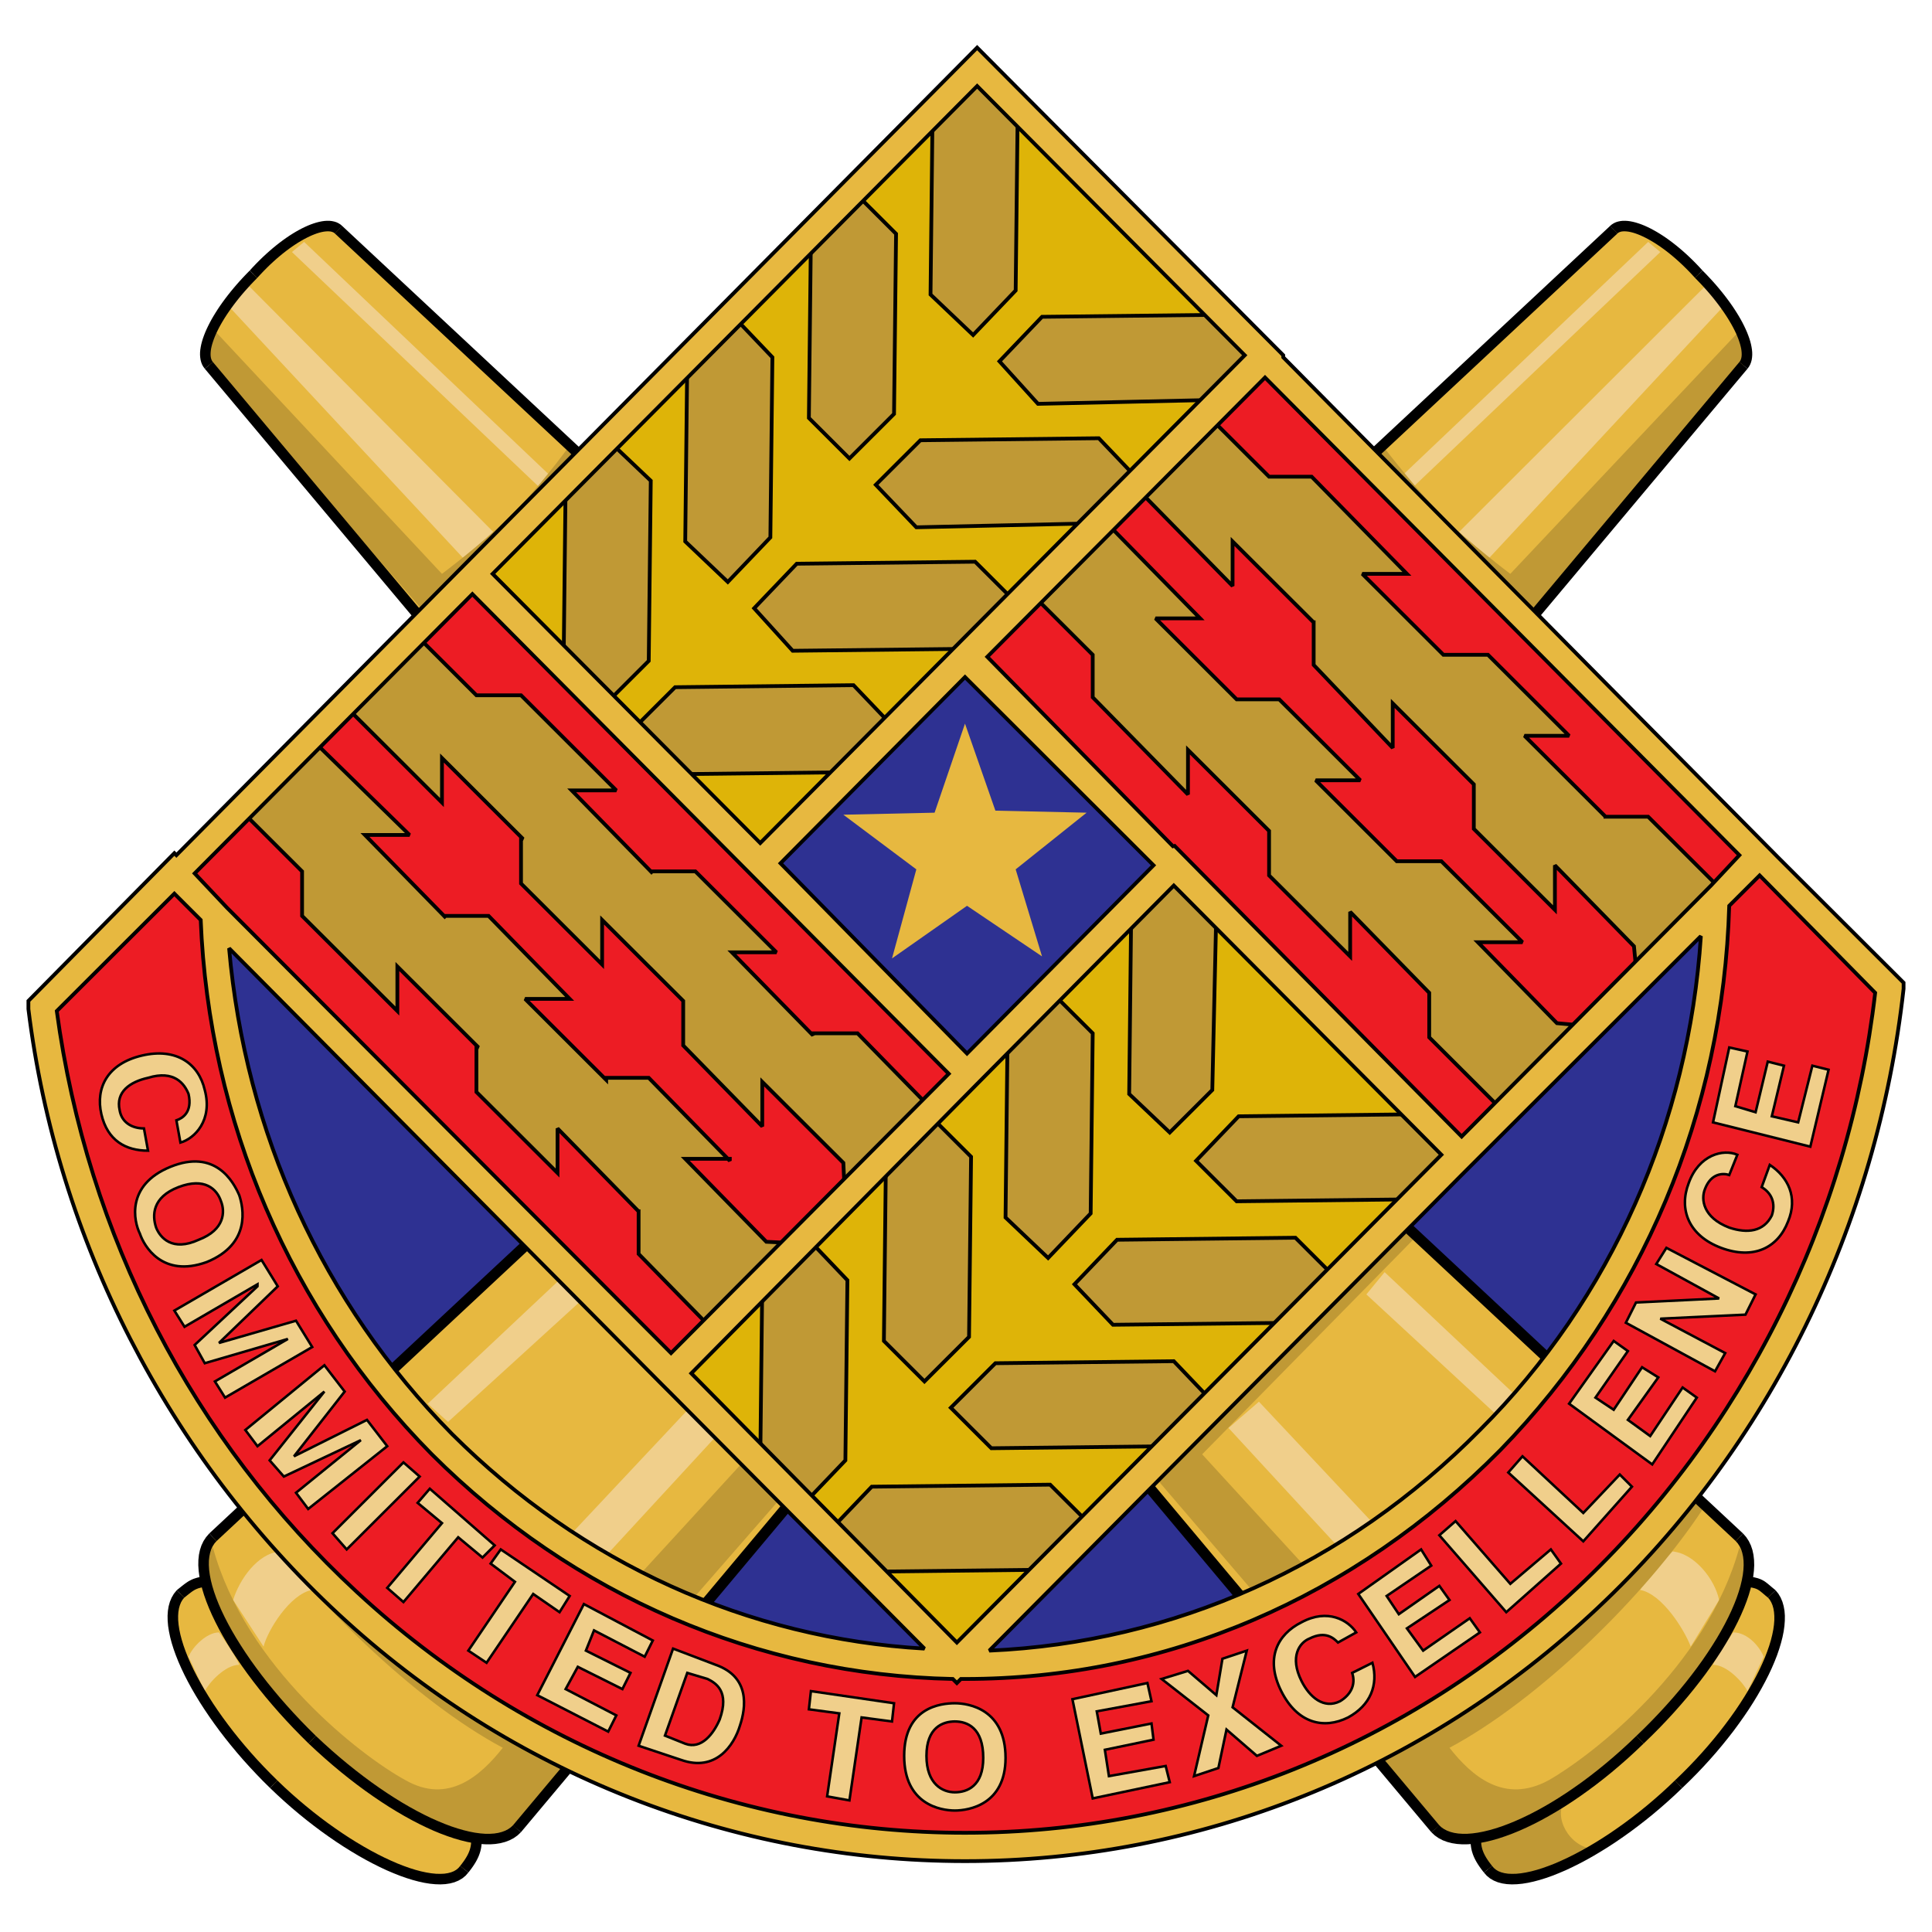
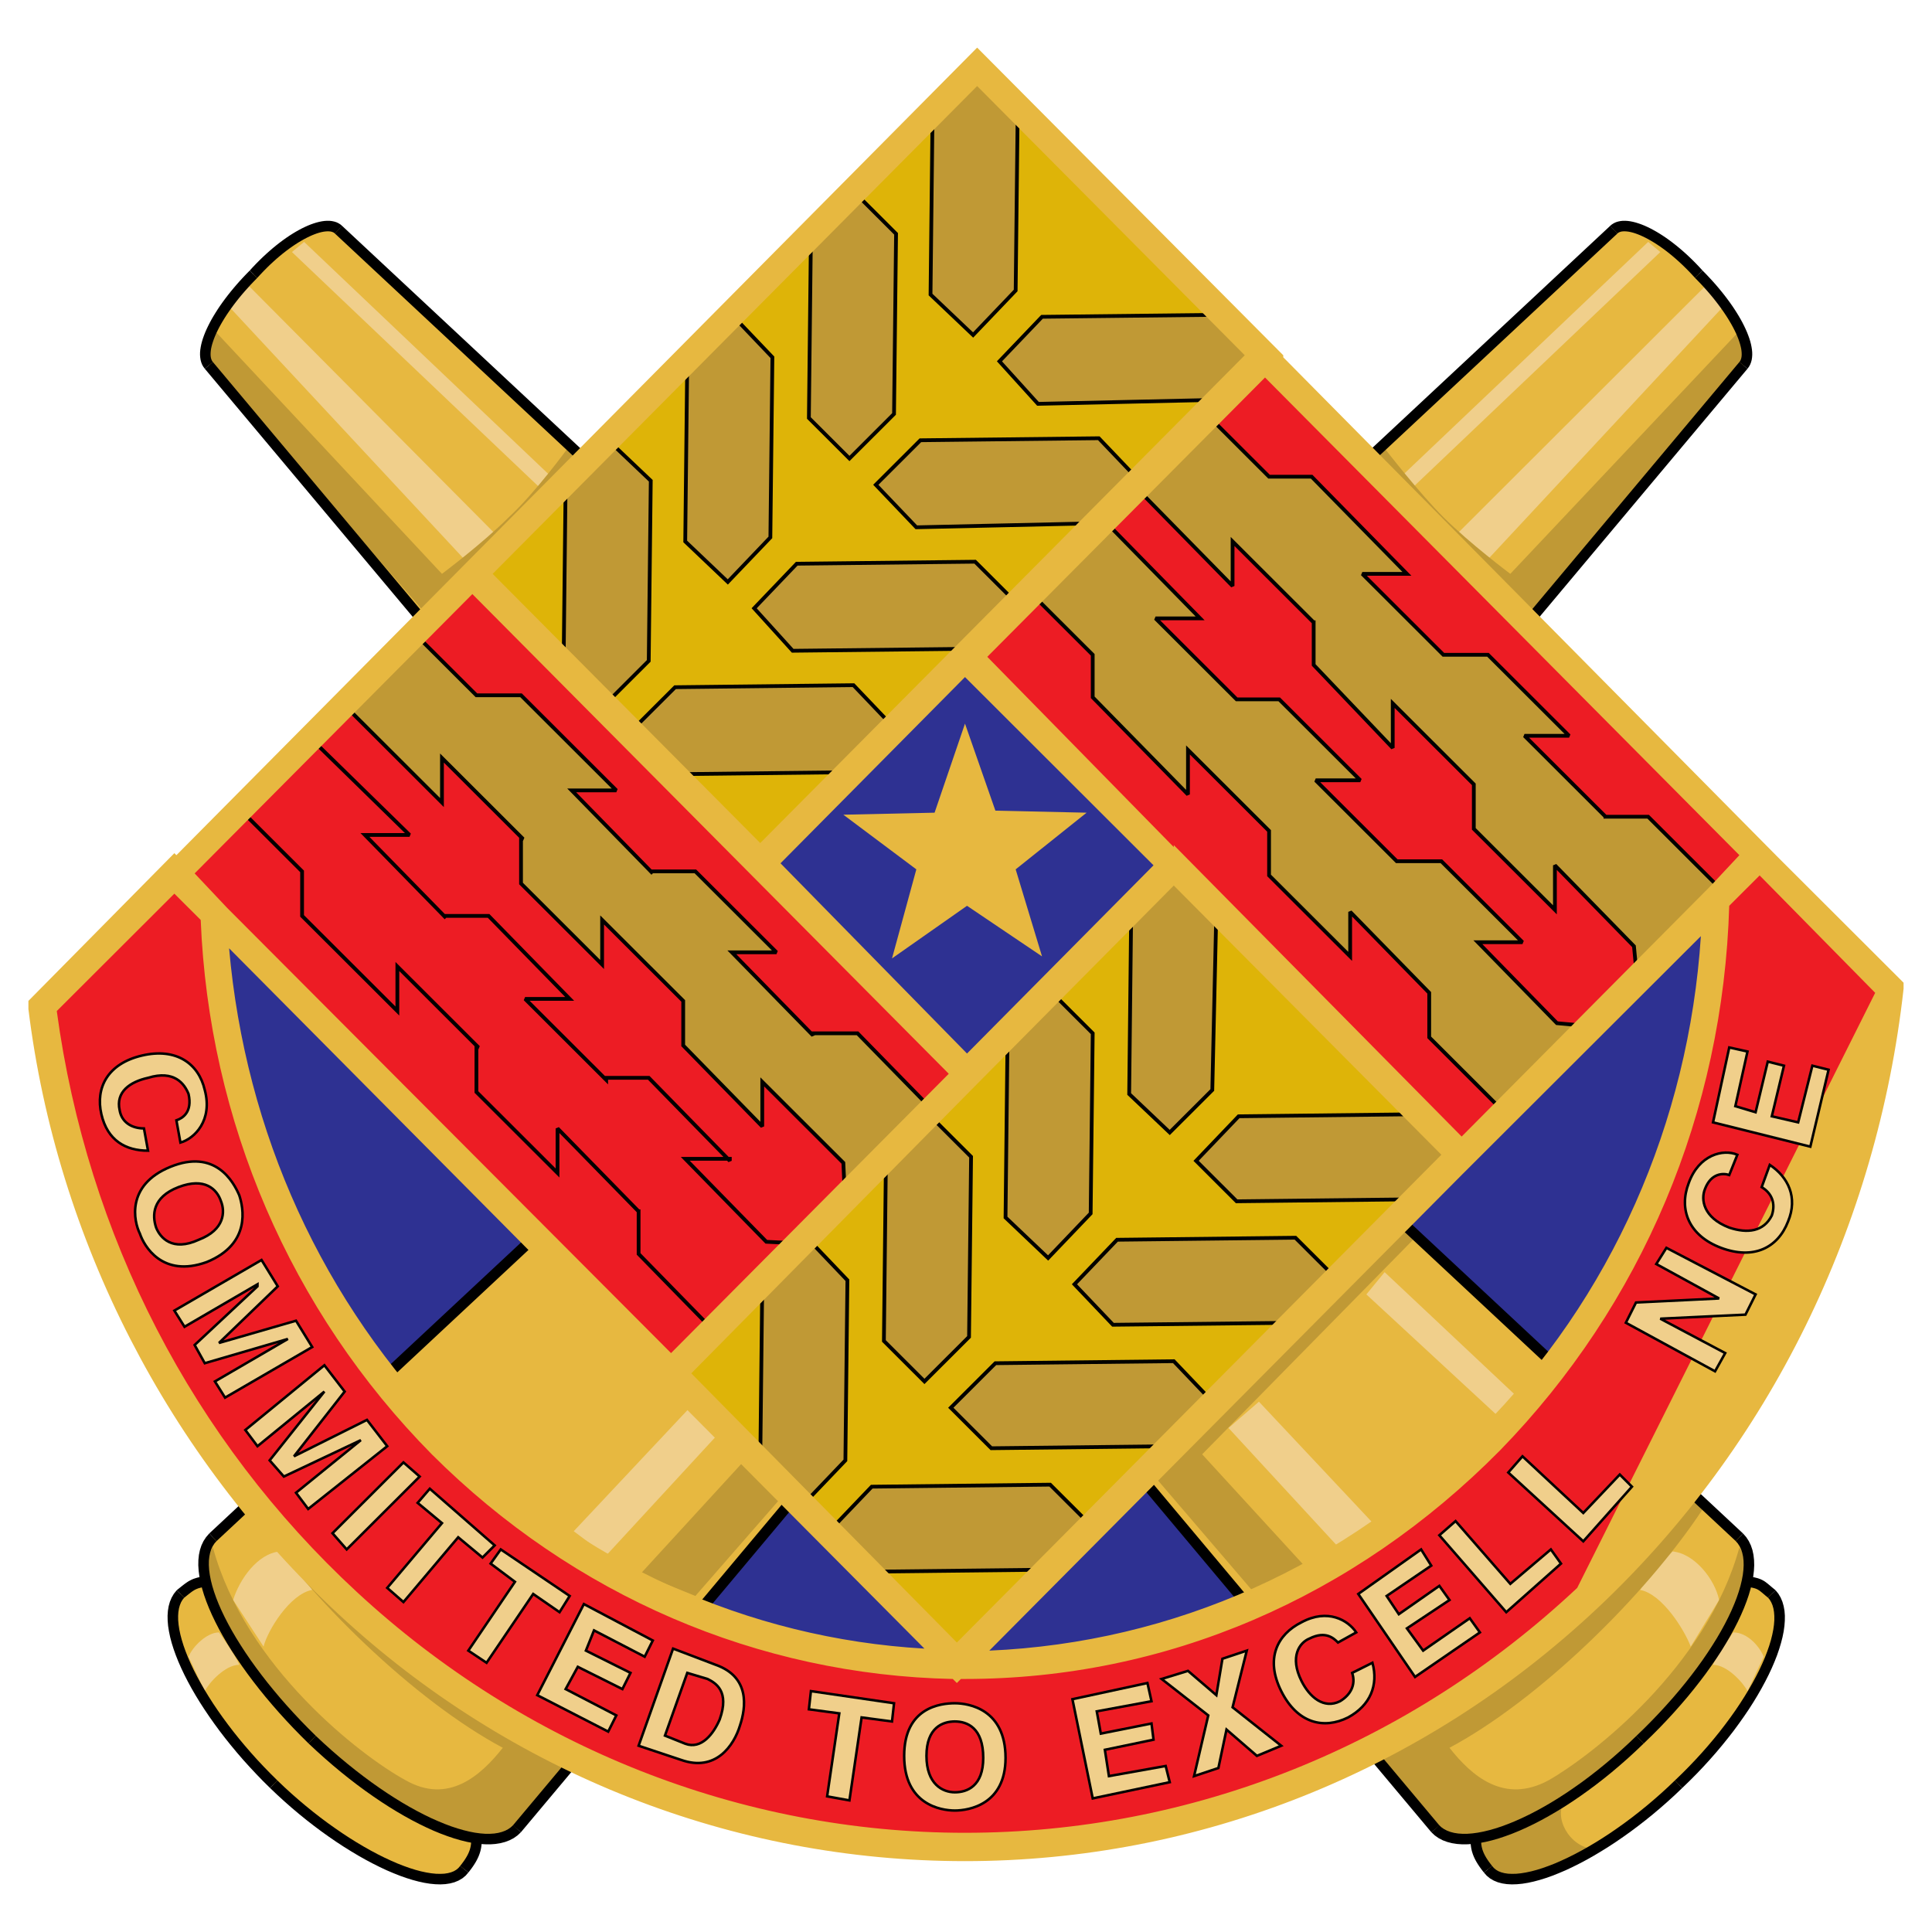
<svg xmlns="http://www.w3.org/2000/svg" version="1.0" id="Layer_1" x="0px" y="0px" width="192.756px" height="192.756px" viewBox="0 0 192.756 192.756" enable-background="new 0 0 192.756 192.756" xml:space="preserve">
  <g>
    <polygon fill-rule="evenodd" clip-rule="evenodd" fill="#FFFFFF" points="0,0 192.756,0 192.756,192.756 0,192.756 0,0  " />
    <path fill-rule="evenodd" clip-rule="evenodd" fill="#2E3192" d="M171.111,90.371c-1.011,41.6-34.182,75.928-74.834,75.928   c-40.653,0-73.621-33.926-75.037-75.12L171.111,90.371L171.111,90.371z" />
    <path fill-rule="evenodd" clip-rule="evenodd" fill="#E7B840" d="M147.245,183.666c0,1.01,0.405,1.816,1.214,2.826   c2.225,3.029,11.528-1.211,19.012-8.48c7.686-7.27,11.934-16.154,9.304-18.982c-1.011-0.809-1.011-1.01-2.225-1.211   L147.245,183.666L147.245,183.666z" />
    <path fill-rule="evenodd" clip-rule="evenodd" fill="#E7B840" d="M33.78,22.924c-1.213-1.211-5.056,0.605-8.495,4.443   c-3.641,3.635-5.663,7.673-4.45,9.087L143.2,182.455c2.832,3.027,12.136-0.809,20.428-8.887c8.495-8.076,12.944-17.164,9.91-20.193   L33.78,22.924L33.78,22.924z" />
    <path fill-rule="evenodd" clip-rule="evenodd" fill="#F0CF8B" d="M174.348,168.723c-0.404-0.809-2.022-2.625-3.438-2.625   c0.404-1.01,2.022-3.232,2.022-3.232c1.416,0,2.63,1.414,3.034,2.424L174.348,168.723L174.348,168.723z" />
    <path fill-rule="evenodd" clip-rule="evenodd" fill="#F0CF8B" d="M168.685,164.279c-0.606-1.615-2.832-5.25-5.057-5.654   c0.81-1.414,3.236-3.836,3.236-3.836c2.225,0.201,4.247,2.826,4.651,4.846L168.685,164.279L168.685,164.279z" />
    <path fill-rule="evenodd" clip-rule="evenodd" fill="#C09935" d="M169.898,150.549c-5.866,8.885-16.585,19.184-25.282,23.828   c2.225,2.826,5.461,5.654,9.91,3.23c4.248-2.424,15.776-11.309,19.012-23.223c0.81,1.211,1.214,2.424,0,5.453   c-1.213,2.826-8.696,14.336-17.394,19.588c-7.686,4.441-8.697,4.441-11.326,3.836c-1.82-0.201-7.686-8.078-7.686-8.078   c12.944-6.461,25.281-17.568,31.147-26.049L169.898,150.549L169.898,150.549z" />
    <path fill-rule="evenodd" clip-rule="evenodd" fill="#C09935" d="M156.145,179.627c-1.214,1.615,0.404,4.645,2.832,4.846   c-3.438,2.02-8.697,4.039-10.113,2.424c-1.416-1.414-1.618-2.02-1.618-3.434C150.279,182.656,156.145,179.627,156.145,179.627   L156.145,179.627z" />
    <polygon fill-rule="evenodd" clip-rule="evenodd" fill="#C09935" points="125.401,159.23 114.683,146.711 139.56,121.469    141.38,123.287 119.94,145.096 130.862,157.01 125.401,159.23  " />
    <polygon fill-rule="evenodd" clip-rule="evenodd" fill="#F0CF8B" points="122.57,142.471 134.301,155.193 137.739,152.77    125.604,139.846 122.57,142.471  " />
    <polygon fill-rule="evenodd" clip-rule="evenodd" fill="#F0CF8B" points="136.323,129.143 150.077,141.865 152.1,140.047    138.144,126.922 136.323,129.143  " />
    <polygon fill-rule="evenodd" clip-rule="evenodd" fill="#F0CF8B" points="29.128,25.145 54.612,49.377 55.421,47.964    30.341,24.135 29.128,25.145  " />
    <polygon fill-rule="evenodd" clip-rule="evenodd" fill="#F0CF8B" points="22.858,30.597 46.926,56.445 49.758,53.618 24.88,28.578    22.858,30.597  " />
    <path fill-rule="evenodd" clip-rule="evenodd" fill="#C09935" d="M20.431,35.848l22.45,25.848l2.832-3.029L58.455,46.55   l-1.82-1.817c0,0-3.236,4.443-5.865,6.866c-2.629,2.625-6.675,5.654-6.675,5.654L21.442,33.021L20.431,35.848L20.431,35.848z" />
    <path fill-rule="evenodd" clip-rule="evenodd" fill="#E7B840" d="M47.533,183.666c0,1.01-0.405,1.816-1.213,2.826   c-2.225,3.029-11.529-1.211-19.012-8.48s-11.933-16.154-9.304-18.982c1.011-0.809,1.214-1.01,2.225-1.211L47.533,183.666   L47.533,183.666z" />
    <path fill-rule="evenodd" clip-rule="evenodd" fill="#E7B840" d="M160.999,22.924c1.213-1.211,5.056,0.605,8.494,4.443   c3.641,3.635,5.663,7.673,4.45,9.087L51.579,182.455c-2.832,3.027-11.934-0.809-20.428-8.887   c-8.292-8.076-12.944-17.164-9.91-20.193L160.999,22.924L160.999,22.924z" />
    <path fill-rule="evenodd" clip-rule="evenodd" fill="#F0CF8B" d="M20.431,168.723c0.404-0.809,2.022-2.625,3.438-2.625   c-0.404-1.01-2.022-3.232-2.022-3.232c-1.213,0-2.629,1.414-3.034,2.424L20.431,168.723L20.431,168.723z" />
    <path fill-rule="evenodd" clip-rule="evenodd" fill="#F0CF8B" d="M26.296,164.279c0.405-1.615,2.629-5.25,4.854-5.654   c-0.809-1.414-3.236-3.836-3.236-3.836c-2.225,0.201-4.045,2.826-4.652,4.846L26.296,164.279L26.296,164.279z" />
    <path fill-rule="evenodd" clip-rule="evenodd" fill="#C09935" d="M24.88,150.549c5.866,8.885,16.585,19.184,25.282,23.828   c-2.225,2.826-5.461,5.654-9.708,3.23c-4.45-2.424-15.979-11.309-19.214-23.223c-0.809,1.211-1.214,2.424,0,5.453   c1.213,2.826,8.697,14.336,17.394,19.588c7.686,4.441,8.697,4.441,11.327,3.836c1.82-0.201,7.888-8.078,7.888-8.078   c-13.147-6.461-25.484-17.568-31.35-26.049L24.88,150.549L24.88,150.549z" />
    <polygon fill-rule="evenodd" clip-rule="evenodd" fill="#C09935" points="69.377,159.23 80.299,146.711 55.219,121.469    53.398,123.287 74.838,145.096 63.916,157.01 69.377,159.23  " />
    <polygon fill-rule="evenodd" clip-rule="evenodd" fill="#F0CF8B" points="72.208,142.471 60.478,155.193 57.242,152.77    69.377,139.846 72.208,142.471  " />
-     <polygon fill-rule="evenodd" clip-rule="evenodd" fill="#F0CF8B" points="58.657,129.143 44.702,141.865 42.679,140.047    56.635,126.922 58.657,129.143  " />
    <polygon fill-rule="evenodd" clip-rule="evenodd" fill="#F0CF8B" points="165.65,25.145 140.166,49.377 139.357,47.964    164.438,24.135 165.65,25.145  " />
    <polygon fill-rule="evenodd" clip-rule="evenodd" fill="#F0CF8B" points="171.921,30.597 147.853,56.445 145.021,53.618    170.101,28.578 171.921,30.597  " />
    <path fill-rule="evenodd" clip-rule="evenodd" fill="#C09935" d="M174.55,35.848L152.1,61.696l-3.034-3.029L136.323,46.55   l1.82-1.817c0,0,3.438,4.443,5.865,6.866c2.63,2.625,6.675,5.654,6.675,5.654l22.854-24.232L174.55,35.848L174.55,35.848z" />
    <polygon fill-rule="evenodd" clip-rule="evenodd" points="177.159,158.672 177.102,158.621 177.015,158.547 176.93,158.479    176.852,158.414 176.778,158.352 176.637,158.234 176.511,158.127 176.449,158.076 176.391,158.025 176.329,157.977    176.268,157.93 176.206,157.881 176.146,157.838 176.086,157.793 176.02,157.752 175.954,157.711 175.886,157.674 175.815,157.635    175.743,157.602 175.67,157.568 175.592,157.535 175.51,157.508 175.428,157.477 175.342,157.451 175.255,157.428 175.161,157.406    175.068,157.381 174.967,157.361 174.86,157.338 174.752,157.32 174.636,157.301 174.464,158.336 174.567,158.355 174.668,158.373    174.756,158.389 174.837,158.408 174.915,158.424 174.984,158.445 175.05,158.461 175.107,158.479 175.161,158.496    175.209,158.516 175.254,158.533 175.299,158.553 175.338,158.574 175.379,158.594 175.416,158.619 175.456,158.641    175.493,158.668 175.537,158.695 175.582,158.727 175.626,158.76 175.671,158.797 175.72,158.838 175.775,158.881 175.832,158.928    175.958,159.035 176.1,159.156 176.179,159.223 176.264,159.291 176.352,159.363 176.447,159.438 176.391,159.387  " />
    <polygon fill-rule="evenodd" clip-rule="evenodd" points="167.837,178.387 167.832,178.391 168.549,177.699 169.247,176.998    169.924,176.287 170.576,175.574 171.208,174.855 171.813,174.135 172.396,173.414 172.957,172.693 173.488,171.971    173.996,171.254 174.479,170.541 174.932,169.834 175.357,169.133 175.755,168.439 176.123,167.756 176.464,167.082    176.773,166.422 177.051,165.773 177.299,165.141 177.512,164.521 177.693,163.92 177.842,163.336 177.956,162.77 178.033,162.221    178.072,161.693 178.077,161.191 178.039,160.705 177.957,160.244 177.831,159.805 177.657,159.393 177.433,159.014    177.159,158.672 176.391,159.387 176.569,159.609 176.719,159.865 176.841,160.15 176.934,160.475 176.994,160.832    177.024,161.225 177.024,161.652 176.989,162.109 176.92,162.594 176.817,163.105 176.683,163.641 176.514,164.201    176.312,164.779 176.08,165.379 175.814,165.994 175.519,166.627 175.193,167.271 174.837,167.93 174.453,168.6 174.039,169.279    173.599,169.967 173.133,170.66 172.638,171.359 172.117,172.061 171.574,172.766 171.003,173.471 170.41,174.174 169.795,174.875    169.154,175.574 168.494,176.266 167.813,176.951 167.109,177.631 167.104,177.635  " />
    <polygon fill-rule="evenodd" clip-rule="evenodd" points="148.05,186.82 148.035,186.803 148.322,187.133 148.656,187.408    149.034,187.627 149.443,187.795 149.881,187.91 150.347,187.98 150.838,188.006 151.349,187.99 151.885,187.938 152.443,187.848    153.024,187.721 153.624,187.561 154.245,187.367 154.884,187.141 155.536,186.881 156.209,186.594 156.893,186.273    157.589,185.924 158.3,185.547 159.017,185.143 159.743,184.709 160.478,184.252 161.216,183.768 161.959,183.258 162.702,182.727    163.446,182.17 164.191,181.592 164.932,180.992 165.669,180.369 166.398,179.729 167.122,179.068 167.837,178.387    167.104,177.635 166.407,178.301 165.699,178.947 164.982,179.576 164.261,180.184 163.536,180.771 162.81,181.338    162.081,181.881 161.354,182.4 160.631,182.896 159.91,183.369 159.197,183.814 158.489,184.234 157.793,184.627 157.108,184.992    156.436,185.328 155.777,185.635 155.139,185.914 154.514,186.158 153.912,186.373 153.333,186.555 152.777,186.703    152.251,186.816 151.75,186.898 151.283,186.945 150.846,186.955 150.45,186.938 150.091,186.883 149.772,186.799 149.494,186.688    149.257,186.547 149.055,186.381 148.883,186.184 148.868,186.166  " />
    <polygon fill-rule="evenodd" clip-rule="evenodd" points="146.719,183.666 146.72,183.771 146.724,183.879 146.729,183.986    146.742,184.088 146.753,184.193 146.769,184.297 146.785,184.398 146.807,184.502 146.83,184.605 146.854,184.703    146.885,184.801 146.916,184.904 146.95,185.002 146.986,185.098 147.025,185.195 147.067,185.291 147.11,185.387 147.158,185.482    147.206,185.58 147.259,185.674 147.312,185.77 147.369,185.863 147.426,185.957 147.486,186.053 147.551,186.146 147.615,186.244    147.682,186.336 147.751,186.434 147.821,186.527 147.895,186.625 147.971,186.723 148.05,186.82 148.868,186.166 148.798,186.074    148.729,185.988 148.664,185.9 148.598,185.812 148.537,185.729 148.478,185.645 148.422,185.562 148.37,185.482 148.318,185.402    148.269,185.322 148.224,185.244 148.18,185.168 148.14,185.092 148.1,185.016 148.064,184.941 148.029,184.867 147.999,184.793    147.969,184.721 147.941,184.645 147.915,184.572 147.893,184.502 147.874,184.428 147.854,184.354 147.835,184.281    147.821,184.209 147.809,184.133 147.797,184.059 147.787,183.982 147.782,183.904 147.776,183.826 147.772,183.748    147.771,183.666  " />
    <polygon fill-rule="evenodd" clip-rule="evenodd" points="25.657,27.737 25.676,27.715 25.993,27.37 26.311,27.037 26.631,26.713    26.949,26.404 27.269,26.108 27.587,25.822 27.905,25.551 28.221,25.292 28.533,25.047 28.845,24.815 29.151,24.597 29.451,24.395    29.75,24.203 30.042,24.029 30.328,23.866 30.606,23.72 30.875,23.589 31.137,23.471 31.39,23.37 31.632,23.282 31.861,23.211    32.08,23.156 32.285,23.115 32.476,23.091 32.652,23.079 32.813,23.081 32.954,23.093 33.076,23.117 33.18,23.153 33.271,23.191    33.344,23.239 33.408,23.295 34.151,22.552 33.973,22.398 33.772,22.272 33.562,22.172 33.338,22.103 33.106,22.055 32.867,22.029    32.624,22.028 32.372,22.044 32.113,22.08 31.849,22.133 31.578,22.202 31.298,22.289 31.015,22.389 30.726,22.505 30.431,22.637    30.128,22.784 29.821,22.947 29.511,23.121 29.195,23.312 28.876,23.515 28.551,23.735 28.224,23.969 27.896,24.214 27.563,24.475    27.231,24.747 26.896,25.034 26.562,25.332 26.226,25.645 25.89,25.97 25.558,26.305 25.224,26.655 24.894,27.017 24.913,26.995     " />
    <polygon fill-rule="evenodd" clip-rule="evenodd" points="21.238,36.117 21.234,36.112 21.173,36.031 21.122,35.935 21.078,35.825    21.043,35.697 21.02,35.553 21.01,35.39 21.013,35.208 21.029,35.01 21.059,34.797 21.108,34.571 21.17,34.333 21.25,34.082    21.342,33.819 21.45,33.545 21.572,33.265 21.71,32.975 21.863,32.676 22.03,32.372 22.21,32.061 22.403,31.744 22.61,31.422    22.83,31.097 23.061,30.768 23.305,30.435 23.561,30.1 23.828,29.762 24.106,29.425 24.396,29.087 24.696,28.748 25.006,28.409    25.327,28.074 25.657,27.737 24.913,26.995 24.57,27.343 24.237,27.695 23.914,28.045 23.603,28.397 23.3,28.752 23.009,29.105    22.73,29.456 22.462,29.807 22.206,30.155 21.961,30.502 21.729,30.848 21.512,31.189 21.305,31.526 21.112,31.858 20.934,32.188    20.77,32.511 20.618,32.829 20.48,33.143 20.359,33.45 20.251,33.75 20.16,34.044 20.084,34.333 20.027,34.613 19.984,34.887    19.96,35.154 19.957,35.414 19.976,35.667 20.015,35.915 20.079,36.154 20.168,36.382 20.29,36.597 20.437,36.794 20.433,36.79     " />
    <polygon fill-rule="evenodd" clip-rule="evenodd" points="142.815,182.811 143.604,182.117 21.238,36.117 20.433,36.79    142.797,182.791 142.815,182.811  " />
    <polygon fill-rule="evenodd" clip-rule="evenodd" points="163.267,173.189 163.262,173.193 162.488,173.932 161.712,174.643    160.932,175.33 160.15,175.99 159.368,176.625 158.588,177.232 157.812,177.811 157.036,178.359 156.269,178.883 155.507,179.375    154.753,179.84 154.008,180.273 153.275,180.676 152.556,181.047 151.852,181.385 151.161,181.693 150.486,181.969    149.834,182.213 149.199,182.422 148.588,182.596 148,182.738 147.438,182.846 146.903,182.918 146.399,182.957 145.924,182.959    145.482,182.93 145.078,182.867 144.707,182.771 144.376,182.646 144.077,182.492 143.813,182.309 143.585,182.098    142.815,182.811 143.155,183.127 143.534,183.391 143.947,183.607 144.395,183.773 144.868,183.895 145.371,183.973    145.895,184.01 146.441,184.004 147.015,183.961 147.606,183.881 148.222,183.764 148.855,183.611 149.509,183.424 150.18,183.201    150.868,182.947 151.571,182.66 152.291,182.338 153.023,181.986 153.77,181.6 154.525,181.184 155.291,180.738 156.065,180.264    156.848,179.756 157.636,179.221 158.428,178.656 159.225,178.064 160.022,177.445 160.821,176.799 161.618,176.123    162.415,175.424 163.208,174.695 163.994,173.945 163.989,173.949  " />
    <polygon fill-rule="evenodd" clip-rule="evenodd" points="173.181,153.76 173.167,153.746 173.382,153.992 173.562,154.27    173.71,154.578 173.824,154.92 173.907,155.297 173.954,155.707 173.965,156.152 173.94,156.627 173.88,157.133 173.78,157.666    173.646,158.225 173.475,158.807 173.268,159.414 173.024,160.041 172.747,160.686 172.434,161.35 172.089,162.027    171.708,162.723 171.298,163.43 170.853,164.146 170.379,164.875 169.872,165.617 169.336,166.361 168.77,167.113 168.177,167.869    167.555,168.629 166.904,169.393 166.227,170.154 165.525,170.916 164.796,171.678 164.045,172.436 163.267,173.189    163.989,173.949 164.78,173.182 165.55,172.41 166.29,171.635 167.008,170.857 167.697,170.078 168.36,169.303 168.995,168.525    169.604,167.75 170.184,166.98 170.731,166.215 171.25,165.459 171.741,164.709 172.197,163.967 172.625,163.236 173.019,162.516    173.38,161.809 173.706,161.115 173.999,160.436 174.256,159.771 174.478,159.125 174.662,158.494 174.81,157.883 174.919,157.289    174.988,156.717 175.018,156.166 175.002,155.637 174.944,155.127 174.841,154.645 174.685,154.184 174.479,153.756    174.221,153.359 173.91,153.004 173.896,152.99  " />
    <polygon fill-rule="evenodd" clip-rule="evenodd" points="33.408,23.295 33.422,23.308 173.181,153.76 173.896,152.99    34.137,22.54 33.408,23.295  " />
    <polygon fill-rule="evenodd" clip-rule="evenodd" points="18.388,159.387 18.331,159.438 18.514,159.295 18.676,159.164    18.752,159.105 18.823,159.047 18.891,158.996 18.957,158.945 19.018,158.896 19.079,158.852 19.132,158.812 19.183,158.775    19.236,158.742 19.286,158.707 19.335,158.68 19.381,158.65 19.428,158.623 19.471,158.6 19.517,158.576 19.565,158.557    19.612,158.533 19.664,158.516 19.712,158.496 19.763,158.475 19.82,158.457 19.882,158.441 19.945,158.424 20.014,158.404    20.085,158.387 20.161,158.369 20.243,158.35 20.332,158.334 20.126,157.303 20.03,157.324 19.935,157.342 19.843,157.363    19.754,157.387 19.669,157.406 19.586,157.432 19.508,157.455 19.43,157.482 19.351,157.508 19.273,157.535 19.201,157.568    19.129,157.598 19.06,157.633 18.99,157.668 18.918,157.705 18.851,157.742 18.784,157.781 18.719,157.824 18.652,157.867    18.588,157.914 18.519,157.959 18.45,158.01 18.384,158.059 18.315,158.111 18.246,158.166 18.173,158.223 18.098,158.281    18.021,158.344 17.856,158.475 17.677,158.621 17.619,158.672  " />
    <polygon fill-rule="evenodd" clip-rule="evenodd" points="27.674,177.635 27.674,177.635 26.989,176.955 26.322,176.27    25.672,175.578 25.046,174.879 24.438,174.176 23.852,173.473 23.288,172.768 22.747,172.062 22.229,171.359 21.736,170.66    21.268,169.967 20.828,169.279 20.413,168.6 20.025,167.928 19.666,167.27 19.334,166.623 19.033,165.99 18.764,165.375    18.525,164.775 18.317,164.195 18.143,163.635 18.001,163.1 17.892,162.588 17.818,162.102 17.776,161.646 17.771,161.221    17.797,160.828 17.856,160.469 17.946,160.148 18.063,159.861 18.212,159.607 18.388,159.387 17.619,158.672 17.344,159.016    17.123,159.396 16.95,159.809 16.828,160.248 16.752,160.709 16.719,161.195 16.728,161.701 16.773,162.23 16.86,162.775    16.978,163.342 17.132,163.926 17.321,164.527 17.542,165.145 17.794,165.777 18.079,166.426 18.393,167.088 18.736,167.758    19.107,168.441 19.508,169.133 19.936,169.834 20.392,170.541 20.873,171.254 21.379,171.971 21.907,172.691 22.461,173.412    23.038,174.133 23.637,174.854 24.256,175.572 24.899,176.283 25.561,176.992 26.241,177.695 26.941,178.387 26.941,178.387  " />
    <polygon fill-rule="evenodd" clip-rule="evenodd" points="45.911,186.166 45.896,186.184 45.724,186.381 45.522,186.547    45.285,186.688 45.006,186.799 44.688,186.883 44.328,186.938 43.933,186.955 43.495,186.945 43.028,186.898 42.528,186.816    42.001,186.703 41.446,186.555 40.867,186.373 40.265,186.158 39.643,185.914 39.002,185.635 38.343,185.328 37.67,184.992    36.986,184.627 36.289,184.234 35.582,183.814 34.869,183.369 34.147,182.896 33.426,182.4 32.698,181.881 31.969,181.338    31.242,180.771 30.518,180.184 29.796,179.576 29.079,178.947 28.372,178.301 27.674,177.635 26.941,178.387 27.657,179.068    28.38,179.729 29.109,180.369 29.847,180.992 30.587,181.592 31.332,182.17 32.077,182.727 32.82,183.258 33.563,183.768    34.302,184.252 35.036,184.709 35.762,185.143 36.479,185.547 37.189,185.924 37.886,186.273 38.57,186.594 39.24,186.881    39.896,187.141 40.534,187.367 41.154,187.561 41.754,187.721 42.335,187.848 42.894,187.938 43.43,187.99 43.94,188.006    44.432,187.98 44.897,187.91 45.335,187.795 45.745,187.627 46.122,187.408 46.457,187.133 46.743,186.803 46.729,186.82  " />
    <polygon fill-rule="evenodd" clip-rule="evenodd" points="47.007,183.666 47.006,183.748 47.002,183.826 46.997,183.904    46.992,183.982 46.981,184.059 46.97,184.133 46.957,184.209 46.943,184.281 46.925,184.354 46.905,184.428 46.886,184.502    46.864,184.572 46.837,184.645 46.81,184.721 46.779,184.793 46.749,184.867 46.714,184.941 46.679,185.016 46.639,185.092    46.599,185.168 46.555,185.244 46.51,185.322 46.461,185.402 46.409,185.482 46.357,185.562 46.301,185.645 46.242,185.729    46.18,185.812 46.115,185.9 46.05,185.988 45.981,186.074 45.911,186.166 46.729,186.82 46.808,186.723 46.884,186.625    46.958,186.527 47.028,186.434 47.097,186.336 47.164,186.244 47.229,186.146 47.293,186.053 47.353,185.957 47.41,185.863    47.467,185.77 47.52,185.674 47.572,185.58 47.62,185.482 47.668,185.387 47.711,185.291 47.754,185.195 47.792,185.098    47.828,185.002 47.862,184.904 47.894,184.801 47.924,184.703 47.949,184.605 47.972,184.502 47.994,184.398 48.01,184.297    48.026,184.193 48.037,184.088 48.049,183.986 48.055,183.879 48.059,183.771 48.06,183.666  " />
    <polygon fill-rule="evenodd" clip-rule="evenodd" points="169.865,26.995 169.885,27.017 169.555,26.655 169.221,26.305    168.889,25.97 168.553,25.645 168.217,25.332 167.883,25.034 167.548,24.747 167.215,24.475 166.883,24.214 166.555,23.969    166.228,23.735 165.902,23.515 165.584,23.312 165.268,23.121 164.957,22.947 164.65,22.784 164.348,22.637 164.053,22.505    163.764,22.389 163.48,22.289 163.2,22.202 162.93,22.133 162.665,22.08 162.406,22.044 162.155,22.028 161.911,22.029    161.673,22.055 161.439,22.103 161.216,22.172 161.006,22.272 160.806,22.398 160.627,22.552 161.37,23.295 161.435,23.239    161.508,23.191 161.599,23.153 161.703,23.117 161.825,23.093 161.966,23.081 162.126,23.079 162.303,23.091 162.493,23.115    162.699,23.156 162.917,23.211 163.147,23.282 163.389,23.37 163.642,23.471 163.903,23.589 164.173,23.72 164.45,23.866    164.737,24.029 165.028,24.203 165.327,24.395 165.628,24.597 165.934,24.815 166.245,25.047 166.558,25.292 166.874,25.551    167.191,25.822 167.51,26.108 167.829,26.404 168.147,26.713 168.468,27.037 168.785,27.37 169.103,27.715 169.121,27.737  " />
    <polygon fill-rule="evenodd" clip-rule="evenodd" points="174.346,36.79 174.342,36.794 174.489,36.597 174.61,36.382    174.699,36.154 174.765,35.915 174.803,35.667 174.821,35.414 174.818,35.154 174.794,34.887 174.751,34.613 174.694,34.333    174.619,34.044 174.527,33.75 174.419,33.45 174.298,33.143 174.16,32.829 174.01,32.511 173.846,32.188 173.666,31.858    173.474,31.526 173.267,31.189 173.049,30.848 172.817,30.502 172.572,30.155 172.316,29.807 172.049,29.456 171.77,29.105    171.479,28.752 171.176,28.397 170.864,28.045 170.541,27.695 170.209,27.343 169.865,26.995 169.121,27.737 169.452,28.074    169.772,28.409 170.083,28.748 170.383,29.087 170.673,29.425 170.951,29.762 171.218,30.1 171.474,30.435 171.718,30.768    171.949,31.097 172.168,31.422 172.375,31.744 172.568,32.061 172.749,32.372 172.915,32.676 173.068,32.975 173.207,33.265    173.328,33.545 173.437,33.819 173.529,34.082 173.608,34.333 173.67,34.571 173.72,34.797 173.75,35.01 173.766,35.208    173.769,35.39 173.759,35.553 173.735,35.697 173.701,35.825 173.656,35.935 173.605,36.031 173.544,36.112 173.54,36.117  " />
    <polygon fill-rule="evenodd" clip-rule="evenodd" points="51.963,182.811 51.981,182.791 174.346,36.79 173.54,36.117    51.175,182.117 51.963,182.811  " />
    <polygon fill-rule="evenodd" clip-rule="evenodd" points="30.784,173.945 30.789,173.949 31.592,174.699 32.401,175.426    33.21,176.127 34.018,176.801 34.825,177.447 35.63,178.066 36.432,178.658 37.23,179.221 38.019,179.756 38.803,180.264    39.578,180.738 40.342,181.184 41.096,181.6 41.838,181.984 42.566,182.336 43.28,182.66 43.98,182.947 44.663,183.201    45.328,183.424 45.975,183.611 46.604,183.764 47.212,183.881 47.798,183.961 48.366,184.004 48.906,184.01 49.427,183.973    49.923,183.895 50.395,183.773 50.836,183.605 51.249,183.391 51.626,183.125 51.963,182.811 51.194,182.098 50.963,182.312    50.703,182.494 50.408,182.648 50.078,182.771 49.713,182.867 49.312,182.93 48.877,182.959 48.408,182.957 47.91,182.918    47.381,182.846 46.825,182.738 46.246,182.596 45.641,182.422 45.012,182.213 44.362,181.969 43.696,181.693 43.01,181.389    42.306,181.047 41.59,180.676 40.859,180.273 40.116,179.84 39.362,179.375 38.599,178.883 37.826,178.359 37.049,177.809    36.264,177.229 35.475,176.621 34.684,175.988 33.889,175.326 33.096,174.641 32.304,173.928 31.512,173.189 31.517,173.193  " />
    <polygon fill-rule="evenodd" clip-rule="evenodd" points="20.882,152.99 20.868,153.004 20.559,153.363 20.301,153.758    20.097,154.188 19.947,154.648 19.846,155.131 19.793,155.641 19.784,156.17 19.82,156.725 19.896,157.295 20.012,157.887    20.166,158.5 20.357,159.129 20.585,159.775 20.848,160.439 21.146,161.117 21.478,161.811 21.843,162.52 22.239,163.238    22.667,163.969 23.126,164.709 23.619,165.459 24.136,166.215 24.684,166.98 25.26,167.75 25.862,168.523 26.492,169.301    27.147,170.076 27.827,170.855 28.532,171.631 29.258,172.404 30.012,173.178 30.784,173.945 31.517,173.193 30.756,172.439    30.02,171.684 29.304,170.92 28.612,170.158 27.944,169.395 27.302,168.631 26.684,167.871 26.094,167.113 25.531,166.361    24.996,165.617 24.49,164.875 24.015,164.146 23.567,163.428 23.152,162.721 22.768,162.025 22.418,161.348 22.1,160.682    21.817,160.037 21.568,159.41 21.355,158.803 21.177,158.219 21.036,157.662 20.933,157.127 20.865,156.621 20.836,156.146    20.841,155.703 20.886,155.293 20.963,154.916 21.076,154.574 21.219,154.268 21.397,153.99 21.612,153.746 21.598,153.76  " />
    <polygon fill-rule="evenodd" clip-rule="evenodd" points="161.37,23.295 160.642,22.54 20.882,152.99 21.598,153.76    161.356,23.308 161.37,23.295  " />
    <polygon fill-rule="evenodd" clip-rule="evenodd" fill="#DEB408" points="145.829,115.209 117.109,86.332 66.95,137.018    95.468,165.895 145.829,115.209  " />
    <polygon fill-rule="evenodd" clip-rule="evenodd" fill="#C09935" stroke="#000000" stroke-width="0.375" stroke-miterlimit="2.613" points="   75.849,146.105 76.051,127.932 80.501,123.488 84.546,127.729 84.344,145.701 80.096,150.145 75.849,146.105  " />
    <polygon fill-rule="evenodd" clip-rule="evenodd" fill="#C09935" stroke="#000000" stroke-width="0.375" stroke-miterlimit="2.613" points="   88.187,133.787 88.389,115.613 92.636,111.17 96.884,115.41 96.681,133.383 92.232,137.826 88.187,133.787  " />
    <polygon fill-rule="evenodd" clip-rule="evenodd" fill="#C09935" stroke="#000000" stroke-width="0.375" stroke-miterlimit="2.613" points="   100.322,121.469 100.524,103.295 104.771,98.852 109.02,103.094 108.816,121.064 104.569,125.508 100.322,121.469  " />
    <polygon fill-rule="evenodd" clip-rule="evenodd" fill="#C09935" stroke="#000000" stroke-width="0.375" stroke-miterlimit="2.613" points="   112.659,109.15 112.861,90.774 117.109,86.534 121.356,90.774 120.952,108.748 116.705,112.988 112.659,109.15  " />
    <polygon fill-rule="evenodd" clip-rule="evenodd" fill="#C09935" stroke="#000000" stroke-width="0.375" stroke-miterlimit="2.613" points="   86.569,156.809 104.771,156.605 109.02,152.365 104.771,148.125 86.973,148.326 82.726,152.77 86.569,156.809  " />
    <polygon fill-rule="evenodd" clip-rule="evenodd" fill="#C09935" stroke="#000000" stroke-width="0.375" stroke-miterlimit="2.613" points="   98.906,144.49 116.907,144.287 121.154,140.047 117.109,135.807 99.311,136.008 94.861,140.451 98.906,144.49  " />
    <polygon fill-rule="evenodd" clip-rule="evenodd" fill="#C09935" stroke="#000000" stroke-width="0.375" stroke-miterlimit="2.613" points="   111.042,132.172 129.244,131.971 133.492,127.729 129.244,123.488 111.446,123.691 107.198,128.133 111.042,132.172  " />
    <polygon fill-rule="evenodd" clip-rule="evenodd" fill="#C09935" stroke="#000000" stroke-width="0.375" stroke-miterlimit="2.613" points="   123.379,119.854 141.38,119.652 145.627,115.41 141.38,111.17 123.581,111.373 119.334,115.814 123.379,119.854  " />
    <polygon fill-rule="evenodd" clip-rule="evenodd" fill="#2E3192" points="75.647,86.13 96.277,106.93 117.109,86.13 96.277,65.331    75.647,86.13  " />
    <polygon fill-rule="evenodd" clip-rule="evenodd" fill="#E7B840" points="88.996,95.621 91.423,86.736 84.142,81.284    93.243,81.082 96.277,72.196 99.311,80.88 108.412,81.082 101.333,86.736 103.963,95.419 96.479,90.371 88.996,95.621  " />
    <polygon fill-rule="evenodd" clip-rule="evenodd" fill="#ED1C24" points="96.479,107.131 47.128,57.253 17.599,87.341    66.95,137.018 96.479,107.131  " />
    <polygon fill-rule="evenodd" clip-rule="evenodd" fill="#C09935" points="34.387,70.379 44.095,80.072 44.095,75.629    52.185,83.707 51.983,83.707 51.983,88.149 60.073,96.227 60.073,91.784 68.164,99.861 68.164,99.861 68.164,104.305    76.051,112.383 76.051,112.383 76.051,107.939 84.142,116.018 84.344,120.459 93.445,111.17 93.647,111.373 85.557,103.094    81.108,103.094 81.108,103.295 73.018,95.015 77.467,95.015 69.377,86.938 64.927,86.938 65.129,87.14 57.04,78.86 61.489,78.86    51.983,69.369 47.533,69.369 41.465,63.311 34.387,70.379  " />
    <polyline fill="none" stroke="#000000" stroke-width="0.375" stroke-miterlimit="2.613" points="34.387,70.379 44.095,80.072    44.095,75.629 52.185,83.707 51.983,83.707 51.983,88.149 60.073,96.227 60.073,91.784 68.164,99.861 68.164,99.861    68.164,104.305 76.051,112.383 76.051,112.383 76.051,107.939 84.142,116.018 84.344,120.459 93.445,111.17 93.647,111.373    85.557,103.094 81.108,103.094 81.108,103.295 73.018,95.015 77.467,95.015 69.377,86.938 64.927,86.938 65.129,87.14 57.04,78.86    61.489,78.86 51.983,69.369 47.533,69.369 41.465,63.311  " />
-     <polygon fill-rule="evenodd" clip-rule="evenodd" fill="#C09935" points="31.15,73.812 40.859,83.303 36.409,83.303 44.5,91.583    44.297,91.38 48.747,91.38 56.837,99.66 52.388,99.66 60.478,107.738 60.478,107.535 64.725,107.535 72.815,115.814    72.815,115.613 68.366,115.613 76.456,123.893 80.703,124.094 71.602,133.182 71.804,133.383 63.714,125.104 63.714,120.662    63.714,120.863 55.624,112.584 55.624,117.027 47.533,108.949 47.533,104.506 47.735,104.506 39.645,96.429 39.645,100.871    30.139,91.38 30.139,86.938 24.072,80.88 31.15,73.812  " />
    <polyline fill="none" stroke="#000000" stroke-width="0.375" stroke-miterlimit="2.613" points="31.15,73.812 40.859,83.303    36.409,83.303 44.5,91.583 44.297,91.38 48.747,91.38 56.837,99.66 52.388,99.66 60.478,107.738 60.478,107.535 64.725,107.535    72.815,115.814 72.815,115.613 68.366,115.613 76.456,123.893 80.703,124.094 71.602,133.182 71.804,133.383 63.714,125.104    63.714,120.662 63.714,120.863 55.624,112.584 55.624,117.027 47.533,108.949 47.533,104.506 47.735,104.506 39.645,96.429    39.645,100.871 30.139,91.38 30.139,86.938 24.072,80.88  " />
    <polygon fill-rule="evenodd" clip-rule="evenodd" fill="#ED1C24" points="175.562,85.524 126.211,35.646 96.479,65.532    145.829,115.41 175.562,85.524  " />
    <polygon fill-rule="evenodd" clip-rule="evenodd" fill="#C09935" points="113.469,48.771 122.975,58.465 122.975,54.022    131.065,62.1 131.065,61.897 131.065,66.34 138.953,74.62 138.953,70.177 147.043,78.254 147.043,78.254 147.043,82.697    155.134,90.774 155.134,90.774 155.134,86.332 163.021,94.41 163.426,98.65 172.527,89.563 172.527,89.563 164.438,81.485    159.987,81.485 160.189,81.485 152.1,73.408 156.549,73.408 148.459,65.331 144.009,65.331 144.009,65.331 135.919,57.253    140.368,57.253 130.862,47.56 126.615,47.56 120.548,41.502 113.469,48.771  " />
    <polyline fill="none" stroke="#000000" stroke-width="0.375" stroke-miterlimit="2.613" points="113.469,48.771 122.975,58.465    122.975,54.022 131.065,62.1 131.065,61.897 131.065,66.34 138.953,74.62 138.953,70.177 147.043,78.254 147.043,78.254    147.043,82.697 155.134,90.774 155.134,90.774 155.134,86.332 163.021,94.41 163.426,98.65 172.527,89.563 172.527,89.563    164.438,81.485 159.987,81.485 160.189,81.485 152.1,73.408 156.549,73.408 148.459,65.331 144.009,65.331 144.009,65.331    135.919,57.253 140.368,57.253 130.862,47.56 126.615,47.56 120.548,41.502  " />
    <polygon fill-rule="evenodd" clip-rule="evenodd" fill="#C09935" points="110.232,52.002 119.738,61.696 115.289,61.696    123.379,69.773 123.379,69.773 127.627,69.773 135.717,77.851 131.268,77.851 139.357,85.928 139.357,85.928 143.807,85.928    151.897,94.005 151.695,94.005 147.447,94.005 155.336,102.084 159.785,102.486 150.684,111.574 150.684,111.574 142.594,103.496    142.594,99.055 142.594,99.055 134.705,90.977 134.705,95.419 126.615,87.341 126.615,82.899 126.615,82.899 118.525,74.822    118.525,79.264 109.02,69.571 109.02,65.331 102.951,59.272 110.232,52.002  " />
    <polyline fill="none" stroke="#000000" stroke-width="0.375" stroke-miterlimit="2.613" points="110.232,52.002 119.738,61.696    115.289,61.696 123.379,69.773 123.379,69.773 127.627,69.773 135.717,77.851 131.268,77.851 139.357,85.928 139.357,85.928    143.807,85.928 151.897,94.005 151.695,94.005 147.447,94.005 155.336,102.084 159.785,102.486 150.684,111.574 150.684,111.574    142.594,103.496 142.594,99.055 142.594,99.055 134.705,90.977 134.705,95.419 126.615,87.341 126.615,82.899 126.615,82.899    118.525,74.822 118.525,79.264 109.02,69.571 109.02,65.331 102.951,59.272  " />
    <polygon fill-rule="evenodd" clip-rule="evenodd" fill="#DEB408" points="126.009,35.444 97.49,6.567 47.128,57.253 75.849,86.13    126.009,35.444  " />
    <polygon fill-rule="evenodd" clip-rule="evenodd" fill="#C09935" stroke="#000000" stroke-width="0.375" stroke-miterlimit="2.613" points="   56.23,66.34 56.433,48.166 60.68,43.925 64.927,47.964 64.725,65.937 60.275,70.379 56.23,66.34  " />
    <polygon fill-rule="evenodd" clip-rule="evenodd" fill="#C09935" stroke="#000000" stroke-width="0.375" stroke-miterlimit="2.613" points="   68.366,54.022 68.568,35.848 73.018,31.405 77.062,35.646 76.86,53.618 72.613,58.061 68.366,54.022  " />
    <polygon fill-rule="evenodd" clip-rule="evenodd" fill="#C09935" stroke="#000000" stroke-width="0.375" stroke-miterlimit="2.613" points="   80.703,41.704 80.905,23.529 85.153,19.087 89.4,23.328 89.198,41.3 84.749,45.743 80.703,41.704  " />
    <polygon fill-rule="evenodd" clip-rule="evenodd" fill="#C09935" stroke="#000000" stroke-width="0.375" stroke-miterlimit="2.613" points="   92.839,29.386 93.041,11.211 97.49,6.769 101.535,11.009 101.333,28.982 97.086,33.424 92.839,29.386  " />
    <polygon fill-rule="evenodd" clip-rule="evenodd" fill="#C09935" stroke="#000000" stroke-width="0.375" stroke-miterlimit="2.613" points="   66.95,77.245 84.95,77.043 89.198,72.6 85.153,68.36 67.354,68.562 62.905,73.004 66.95,77.245  " />
    <polygon fill-rule="evenodd" clip-rule="evenodd" fill="#C09935" stroke="#000000" stroke-width="0.375" stroke-miterlimit="2.613" points="   79.085,64.927 97.288,64.725 101.535,60.282 97.288,56.042 79.49,56.243 75.242,60.686 79.085,64.927  " />
    <polygon fill-rule="evenodd" clip-rule="evenodd" fill="#C09935" stroke="#000000" stroke-width="0.375" stroke-miterlimit="2.613" points="   91.423,52.608 109.424,52.205 113.671,47.964 109.626,43.723 91.827,43.925 87.378,48.368 91.423,52.608  " />
    <polygon fill-rule="evenodd" clip-rule="evenodd" fill="#C09935" stroke="#000000" stroke-width="0.375" stroke-miterlimit="2.613" points="   103.559,40.291 121.761,39.886 126.009,35.646 121.761,31.405 103.963,31.607 99.715,36.049 103.559,40.291  " />
    <polyline fill="none" stroke="#000000" stroke-width="0.583" stroke-miterlimit="2.613" points="4.25,100.467 97.49,6.567    187.898,97.842  " />
    <path fill-rule="evenodd" clip-rule="evenodd" fill="#ED1C24" d="M188.506,98.449c-5.057,47.857-44.497,85.822-92.229,85.822   c-47.328,0-86.161-36.955-92.026-83.805L17.397,87.14l3.843,4.039c1.416,41.194,34.383,74.919,75.037,74.919   c40.653,0,73.824-34.33,74.834-75.727v-0.403l4.248-4.645L188.506,98.449L188.506,98.449z" />
-     <path fill-rule="evenodd" clip-rule="evenodd" fill="#E7B840" d="M189.517,97.641l-12.135-12.116l0,0l-49.351-49.878v-0.202   L97.49,4.75L17.599,85.322l-0.202-0.202L2.834,99.861v0.809c2.832,23.021,13.956,44.627,30.945,60.379   c17.192,15.953,39.44,24.637,62.497,24.637c23.259,0,45.709-8.885,63.104-25.242c17.191-16.156,27.911-38.166,30.54-61.793v-0.605   L189.517,97.641L189.517,97.641z M96.277,67.552l18.81,18.78l-18.608,18.779L77.872,86.13L96.277,67.552L96.277,67.552z    M97.49,108.141l19.619-19.79l26.697,26.858l-48.339,48.666l-26.496-26.857L97.49,108.141L97.49,108.141z M47.128,59.272   l47.53,47.858L66.95,134.998L22.656,90.573l0,0l-3.236-3.433L47.128,59.272L47.128,59.272z M65.938,138.027l1.011,1.01l0,0   l25.282,25.445c-17.597-1.01-34.182-8.482-47.126-21.406c-12.944-13.125-20.63-30.088-22.248-48.465L65.938,138.027L65.938,138.027   z M145.829,117.229L145.829,117.229L169.696,93.4c-1.214,18.579-8.899,36.147-22.046,49.272   c-13.35,13.531-30.541,21.203-48.946,22.012L145.829,117.229L145.829,117.229z M145.829,113.393l-28.72-29.08v0.202L98.502,65.532   l27.709-27.867l47.327,47.657l-2.831,3.029L145.829,113.393L145.829,113.393z M124.188,35.444L75.849,84.111L49.151,57.253   L97.49,8.586L124.188,35.444L124.188,35.444z M157.358,158.424c-16.787,15.75-38.429,24.434-61.082,24.434   c-22.248,0-43.889-8.48-60.677-24.029c-16.382-15.146-26.9-35.541-29.934-57.957l11.731-11.712l2.629,2.625   c0.809,19.991,8.899,38.974,23.057,53.312c14.158,14.135,32.563,22.012,51.98,22.414l0.404,0.404l0.404-0.404   c0.203,0,0.203,0,0.405,0c20.023,0,38.833-8.076,53.396-22.818c14.157-14.539,22.248-33.723,22.854-54.321l0.202-0.202l2.832-2.828   l11.528,11.713C184.46,121.672,173.943,142.875,157.358,158.424L157.358,158.424z" />
-     <path fill="none" stroke="#000000" stroke-width="0.375" stroke-miterlimit="2.613" d="M189.517,97.641l-12.135-12.116l0,0   l-49.351-49.878v-0.202L97.49,4.75L17.599,85.322l-0.202-0.202L2.834,99.861v0.809c2.832,23.021,13.956,44.627,30.945,60.379   c17.192,15.953,39.44,24.637,62.497,24.637c23.259,0,45.709-8.885,63.104-25.242c17.191-16.156,27.911-38.166,30.54-61.793v-0.605   L189.517,97.641L189.517,97.641z M96.277,67.552l18.81,18.78l-18.608,18.779L77.872,86.13L96.277,67.552L96.277,67.552z    M97.49,108.141l19.619-19.79l26.697,26.858l-48.339,48.666l-26.496-26.857L97.49,108.141L97.49,108.141z M47.128,59.272   l47.53,47.858L66.95,134.998L22.656,90.573l0,0l-3.236-3.433L47.128,59.272L47.128,59.272z M65.938,138.027l1.011,1.01l0,0   l25.282,25.445c-17.597-1.01-34.182-8.482-47.126-21.406c-12.944-13.125-20.63-30.088-22.248-48.465L65.938,138.027L65.938,138.027   z M145.829,117.229L145.829,117.229L169.696,93.4c-1.214,18.579-8.899,36.147-22.046,49.272   c-13.35,13.531-30.541,21.203-48.946,22.012L145.829,117.229L145.829,117.229z M145.829,113.393l-28.72-29.08v0.202L98.502,65.532   l27.709-27.867l47.327,47.657l-2.831,3.029L145.829,113.393L145.829,113.393z M124.188,35.444L75.849,84.111L49.151,57.253   L97.49,8.586L124.188,35.444L124.188,35.444z M157.358,158.424c-16.787,15.75-38.429,24.434-61.082,24.434   c-22.248,0-43.889-8.48-60.677-24.029c-16.382-15.146-26.9-35.541-29.934-57.957l11.731-11.712l2.629,2.625   c0.809,19.991,8.899,38.974,23.057,53.312c14.158,14.135,32.563,22.012,51.98,22.414l0.404,0.404l0.404-0.404h0.405   c20.023,0,38.833-8.076,53.396-22.818c14.157-14.539,22.248-33.723,22.854-54.321l0.202-0.202l2.832-2.828l11.528,11.713   C184.46,121.672,173.943,142.875,157.358,158.424L157.358,158.424z" />
+     <path fill-rule="evenodd" clip-rule="evenodd" fill="#E7B840" d="M189.517,97.641l-12.135-12.116l0,0l-49.351-49.878v-0.202   L97.49,4.75L17.599,85.322l-0.202-0.202L2.834,99.861v0.809c2.832,23.021,13.956,44.627,30.945,60.379   c17.192,15.953,39.44,24.637,62.497,24.637c23.259,0,45.709-8.885,63.104-25.242c17.191-16.156,27.911-38.166,30.54-61.793v-0.605   L189.517,97.641L189.517,97.641z M96.277,67.552l18.81,18.78l-18.608,18.779L77.872,86.13L96.277,67.552L96.277,67.552z    M97.49,108.141l19.619-19.79l26.697,26.858l-48.339,48.666l-26.496-26.857L97.49,108.141L97.49,108.141z M47.128,59.272   l47.53,47.858L66.95,134.998L22.656,90.573l0,0l-3.236-3.433L47.128,59.272L47.128,59.272z M65.938,138.027l1.011,1.01l0,0   l25.282,25.445c-17.597-1.01-34.182-8.482-47.126-21.406c-12.944-13.125-20.63-30.088-22.248-48.465L65.938,138.027L65.938,138.027   z M145.829,117.229L145.829,117.229L169.696,93.4c-1.214,18.579-8.899,36.147-22.046,49.272   c-13.35,13.531-30.541,21.203-48.946,22.012L145.829,117.229L145.829,117.229z M145.829,113.393l-28.72-29.08v0.202L98.502,65.532   l27.709-27.867l47.327,47.657l-2.831,3.029L145.829,113.393L145.829,113.393z M124.188,35.444L75.849,84.111L49.151,57.253   L97.49,8.586L124.188,35.444L124.188,35.444z M157.358,158.424c-16.787,15.75-38.429,24.434-61.082,24.434   c-22.248,0-43.889-8.48-60.677-24.029c-16.382-15.146-26.9-35.541-29.934-57.957l11.731-11.712l2.629,2.625   c0.809,19.991,8.899,38.974,23.057,53.312c14.158,14.135,32.563,22.012,51.98,22.414l0.404,0.404l0.404-0.404   c0.203,0,0.203,0,0.405,0c20.023,0,38.833-8.076,53.396-22.818c14.157-14.539,22.248-33.723,22.854-54.321l0.202-0.202l2.832-2.828   l11.528,11.713L157.358,158.424z" />
    <path fill-rule="evenodd" clip-rule="evenodd" fill="#F0CF8B" stroke="#000000" stroke-width="0.25" stroke-miterlimit="2.613" d="   M17.599,111.775c0.607-0.201,1.619-0.807,1.214-2.625c-0.404-1.01-1.416-2.422-4.045-1.615c-1.82,0.404-3.236,1.414-2.832,3.23   c0.203,1.213,1.214,1.818,2.427,1.818l0.404,2.221c-2.225,0-4.045-1.01-4.652-3.635c-0.606-2.625,0.607-5.049,4.045-5.855   c3.438-0.809,5.663,0.807,6.27,3.434c0.809,3.027-1.012,4.846-2.427,5.25L17.599,111.775L17.599,111.775z" />
    <path fill-rule="evenodd" clip-rule="evenodd" fill="#F0CF8B" stroke="#000000" stroke-width="0.25" stroke-miterlimit="2.613" d="   M23.869,119.248c0.405,1.211,1.213,4.846-3.236,6.664c-4.45,1.615-6.27-1.615-6.675-2.828c-0.606-1.211-1.416-4.846,3.034-6.664   C21.442,114.604,23.263,117.834,23.869,119.248L23.869,119.248z M15.577,122.479c0.405,1.01,1.618,2.424,4.248,1.213   c2.629-1.01,2.629-2.828,2.225-3.838c-0.404-1.211-1.618-2.424-4.247-1.414S15.172,121.268,15.577,122.479L15.577,122.479z" />
    <polygon fill-rule="evenodd" clip-rule="evenodd" fill="#F0CF8B" stroke="#000000" stroke-width="0.25" stroke-miterlimit="2.613" points="   22.454,139.441 21.442,137.826 28.724,133.586 28.724,133.586 20.431,136.008 19.419,134.191 25.689,128.336 25.689,128.133    18.409,132.373 17.397,130.758 26.094,125.709 27.712,128.336 21.847,133.988 21.847,133.988 29.533,131.768 31.15,134.393    22.454,139.441  " />
    <polygon fill-rule="evenodd" clip-rule="evenodd" fill="#F0CF8B" stroke="#000000" stroke-width="0.25" stroke-miterlimit="2.613" points="   30.746,150.549 29.533,148.932 36.004,143.682 36.004,143.682 28.319,147.316 26.903,145.701 32.364,138.836 32.364,138.836    25.689,144.287 24.476,142.672 32.364,136.211 34.387,138.836 29.33,145.297 29.33,145.297 36.611,141.662 38.634,144.287    30.746,150.549  " />
    <polygon fill-rule="evenodd" clip-rule="evenodd" fill="#F0CF8B" stroke="#000000" stroke-width="0.25" stroke-miterlimit="2.613" points="   34.589,154.586 33.173,152.971 40.252,145.904 41.87,147.316 34.589,154.586  " />
    <polygon fill-rule="evenodd" clip-rule="evenodd" fill="#F0CF8B" stroke="#000000" stroke-width="0.25" stroke-miterlimit="2.613" points="   40.252,159.838 38.634,158.424 44.095,151.961 41.668,149.941 42.881,148.529 49.354,154.184 48.14,155.395 45.713,153.375    40.252,159.838  " />
    <polygon fill-rule="evenodd" clip-rule="evenodd" fill="#F0CF8B" stroke="#000000" stroke-width="0.25" stroke-miterlimit="2.613" points="   48.544,165.895 46.724,164.684 51.376,157.818 48.949,156 49.96,154.586 56.837,159.23 55.826,160.848 53.196,159.029    48.544,165.895  " />
    <polygon fill-rule="evenodd" clip-rule="evenodd" fill="#F0CF8B" stroke="#000000" stroke-width="0.25" stroke-miterlimit="2.613" points="   64.32,165.289 59.264,162.664 58.455,164.684 62.905,166.904 62.096,168.52 57.646,166.299 56.433,168.52 61.489,171.146    60.68,172.762 53.601,169.127 58.253,160.039 65.129,163.674 64.32,165.289  " />
    <path fill-rule="evenodd" clip-rule="evenodd" fill="#F0CF8B" stroke="#000000" stroke-width="0.25" stroke-miterlimit="2.613" d="   M67.152,164.482l4.248,1.615c3.438,1.211,3.034,4.24,2.427,6.059c-0.607,2.018-2.427,4.645-5.866,3.432l-4.247-1.414   L67.152,164.482L67.152,164.482z M66.343,173.164l2.023,0.809c1.618,0.605,2.832-1.01,3.438-2.424   c1.012-2.826-0.404-3.635-1.213-4.039l-2.022-0.605L66.343,173.164L66.343,173.164z" />
    <polygon fill-rule="evenodd" clip-rule="evenodd" fill="#F0CF8B" stroke="#000000" stroke-width="0.25" stroke-miterlimit="2.613" points="   84.749,179.627 82.523,179.223 83.737,170.943 80.703,170.539 80.905,168.723 89.198,169.934 88.996,171.752 85.962,171.348    84.749,179.627  " />
    <path fill-rule="evenodd" clip-rule="evenodd" fill="#F0CF8B" d="M95.266,169.934c1.416,0,5.057,0.605,5.057,5.453   c0,4.645-3.641,5.25-5.057,5.25c-1.416,0-5.056-0.605-5.056-5.453C90.411,170.338,93.85,169.934,95.266,169.934L95.266,169.934z    M95.266,178.818c1.213,0,2.832-0.605,2.832-3.432c0-3.029-1.619-3.635-2.832-3.635s-2.832,0.605-2.832,3.432   C92.434,178.012,94.052,178.818,95.266,178.818L95.266,178.818z" />
    <path fill="none" stroke="#000000" stroke-width="0.25" stroke-miterlimit="2.613" d="M95.266,169.934   c1.416,0,5.057,0.605,5.057,5.453c0,4.645-3.641,5.25-5.057,5.25c-1.416,0-5.056-0.605-5.056-5.453   C90.209,170.338,93.85,169.934,95.266,169.934L95.266,169.934z M95.266,178.818c1.213,0,2.832-0.605,2.832-3.432   c0-3.029-1.619-3.635-2.832-3.635s-2.832,0.605-2.832,3.432C92.434,178.012,94.052,178.818,95.266,178.818L95.266,178.818z" />
    <polygon fill-rule="evenodd" clip-rule="evenodd" fill="#F0CF8B" stroke="#000000" stroke-width="0.25" stroke-miterlimit="2.613" points="   114.885,169.732 109.424,170.742 109.828,172.963 114.885,171.953 115.087,173.568 110.232,174.578 110.637,177.203 116.3,176.193    116.705,177.809 109.02,179.426 106.996,169.529 114.479,167.914 114.885,169.732  " />
    <polygon fill-rule="evenodd" clip-rule="evenodd" fill="#F0CF8B" stroke="#000000" stroke-width="0.25" stroke-miterlimit="2.613" points="   127.829,174.174 125.401,175.184 122.368,172.559 121.559,176.396 119.132,177.203 120.548,171.146 115.896,167.51    118.525,166.703 121.356,169.127 121.963,165.492 124.391,164.684 122.975,170.338 127.829,174.174  " />
    <path fill-rule="evenodd" clip-rule="evenodd" fill="#F0CF8B" stroke="#000000" stroke-width="0.25" stroke-miterlimit="2.613" d="   M133.492,163.875c-0.404-0.402-1.214-1.211-2.832-0.402c-1.011,0.402-2.022,1.816-0.809,4.24c0.809,1.615,2.225,2.826,3.843,2.02   c1.011-0.605,1.618-1.615,1.213-2.828l2.022-1.01c0.607,2.223-0.201,4.242-2.427,5.453c-2.427,1.211-5.057,0.605-6.674-2.625   c-1.618-3.23-0.405-5.654,2.022-6.865c2.629-1.414,4.651-0.203,5.461,1.008L133.492,163.875L133.492,163.875z" />
    <polygon fill-rule="evenodd" clip-rule="evenodd" fill="#F0CF8B" stroke="#000000" stroke-width="0.25" stroke-miterlimit="2.613" points="   142.796,156.203 138.346,159.23 139.56,161.049 143.604,158.221 144.616,159.635 140.368,162.463 141.986,164.684 146.639,161.453    147.65,162.865 141.178,167.309 135.515,159.029 141.784,154.586 142.796,156.203  " />
    <polygon fill-rule="evenodd" clip-rule="evenodd" fill="#F0CF8B" stroke="#000000" stroke-width="0.25" stroke-miterlimit="2.613" points="   150.684,158.02 154.729,154.586 155.74,156 150.279,160.848 143.604,153.174 145.223,151.76 150.684,158.02  " />
    <polygon fill-rule="evenodd" clip-rule="evenodd" fill="#F0CF8B" stroke="#000000" stroke-width="0.25" stroke-miterlimit="2.613" points="   157.965,150.951 161.605,147.115 162.819,148.326 157.965,153.779 150.481,146.912 151.897,145.297 157.965,150.951  " />
-     <polygon fill-rule="evenodd" clip-rule="evenodd" fill="#F0CF8B" stroke="#000000" stroke-width="0.25" stroke-miterlimit="2.613" points="   162.414,134.797 159.179,139.441 160.999,140.652 163.83,136.412 165.448,137.422 162.414,141.662 164.64,143.277 167.875,138.432    169.291,139.441 164.842,146.105 156.549,140.047 160.999,133.787 162.414,134.797  " />
    <polygon fill-rule="evenodd" clip-rule="evenodd" fill="#F0CF8B" stroke="#000000" stroke-width="0.25" stroke-miterlimit="2.613" points="   165.246,126.113 166.258,124.498 175.156,129.143 174.146,131.162 165.65,131.566 165.65,131.566 172.123,134.998 171.111,136.816    162.212,131.971 163.224,129.951 171.516,129.547 171.516,129.547 165.246,126.113  " />
    <path fill-rule="evenodd" clip-rule="evenodd" fill="#F0CF8B" stroke="#000000" stroke-width="0.25" stroke-miterlimit="2.613" d="   M172.527,117.229c-0.606-0.201-1.82-0.201-2.427,1.414c-0.404,1.01-0.202,2.826,2.427,3.836c1.82,0.605,3.438,0.404,4.247-1.211   c0.405-1.213,0-2.221-1.011-2.828l0.809-2.221c1.82,1.211,2.832,3.23,1.82,5.654c-1.011,2.625-3.438,3.836-6.674,2.625   c-3.236-1.211-4.248-3.836-3.236-6.461c1.011-2.828,3.438-3.434,4.854-2.828L172.527,117.229L172.527,117.229z" />
    <polygon fill-rule="evenodd" clip-rule="evenodd" fill="#F0CF8B" stroke="#000000" stroke-width="0.25" stroke-miterlimit="2.613" points="   174.348,104.91 173.134,110.363 175.156,110.969 176.37,105.92 177.988,106.324 176.774,111.373 179.404,111.979 180.82,106.324    182.438,106.729 180.617,114.402 170.909,111.979 172.527,104.506 174.348,104.91  " />
  </g>
</svg>